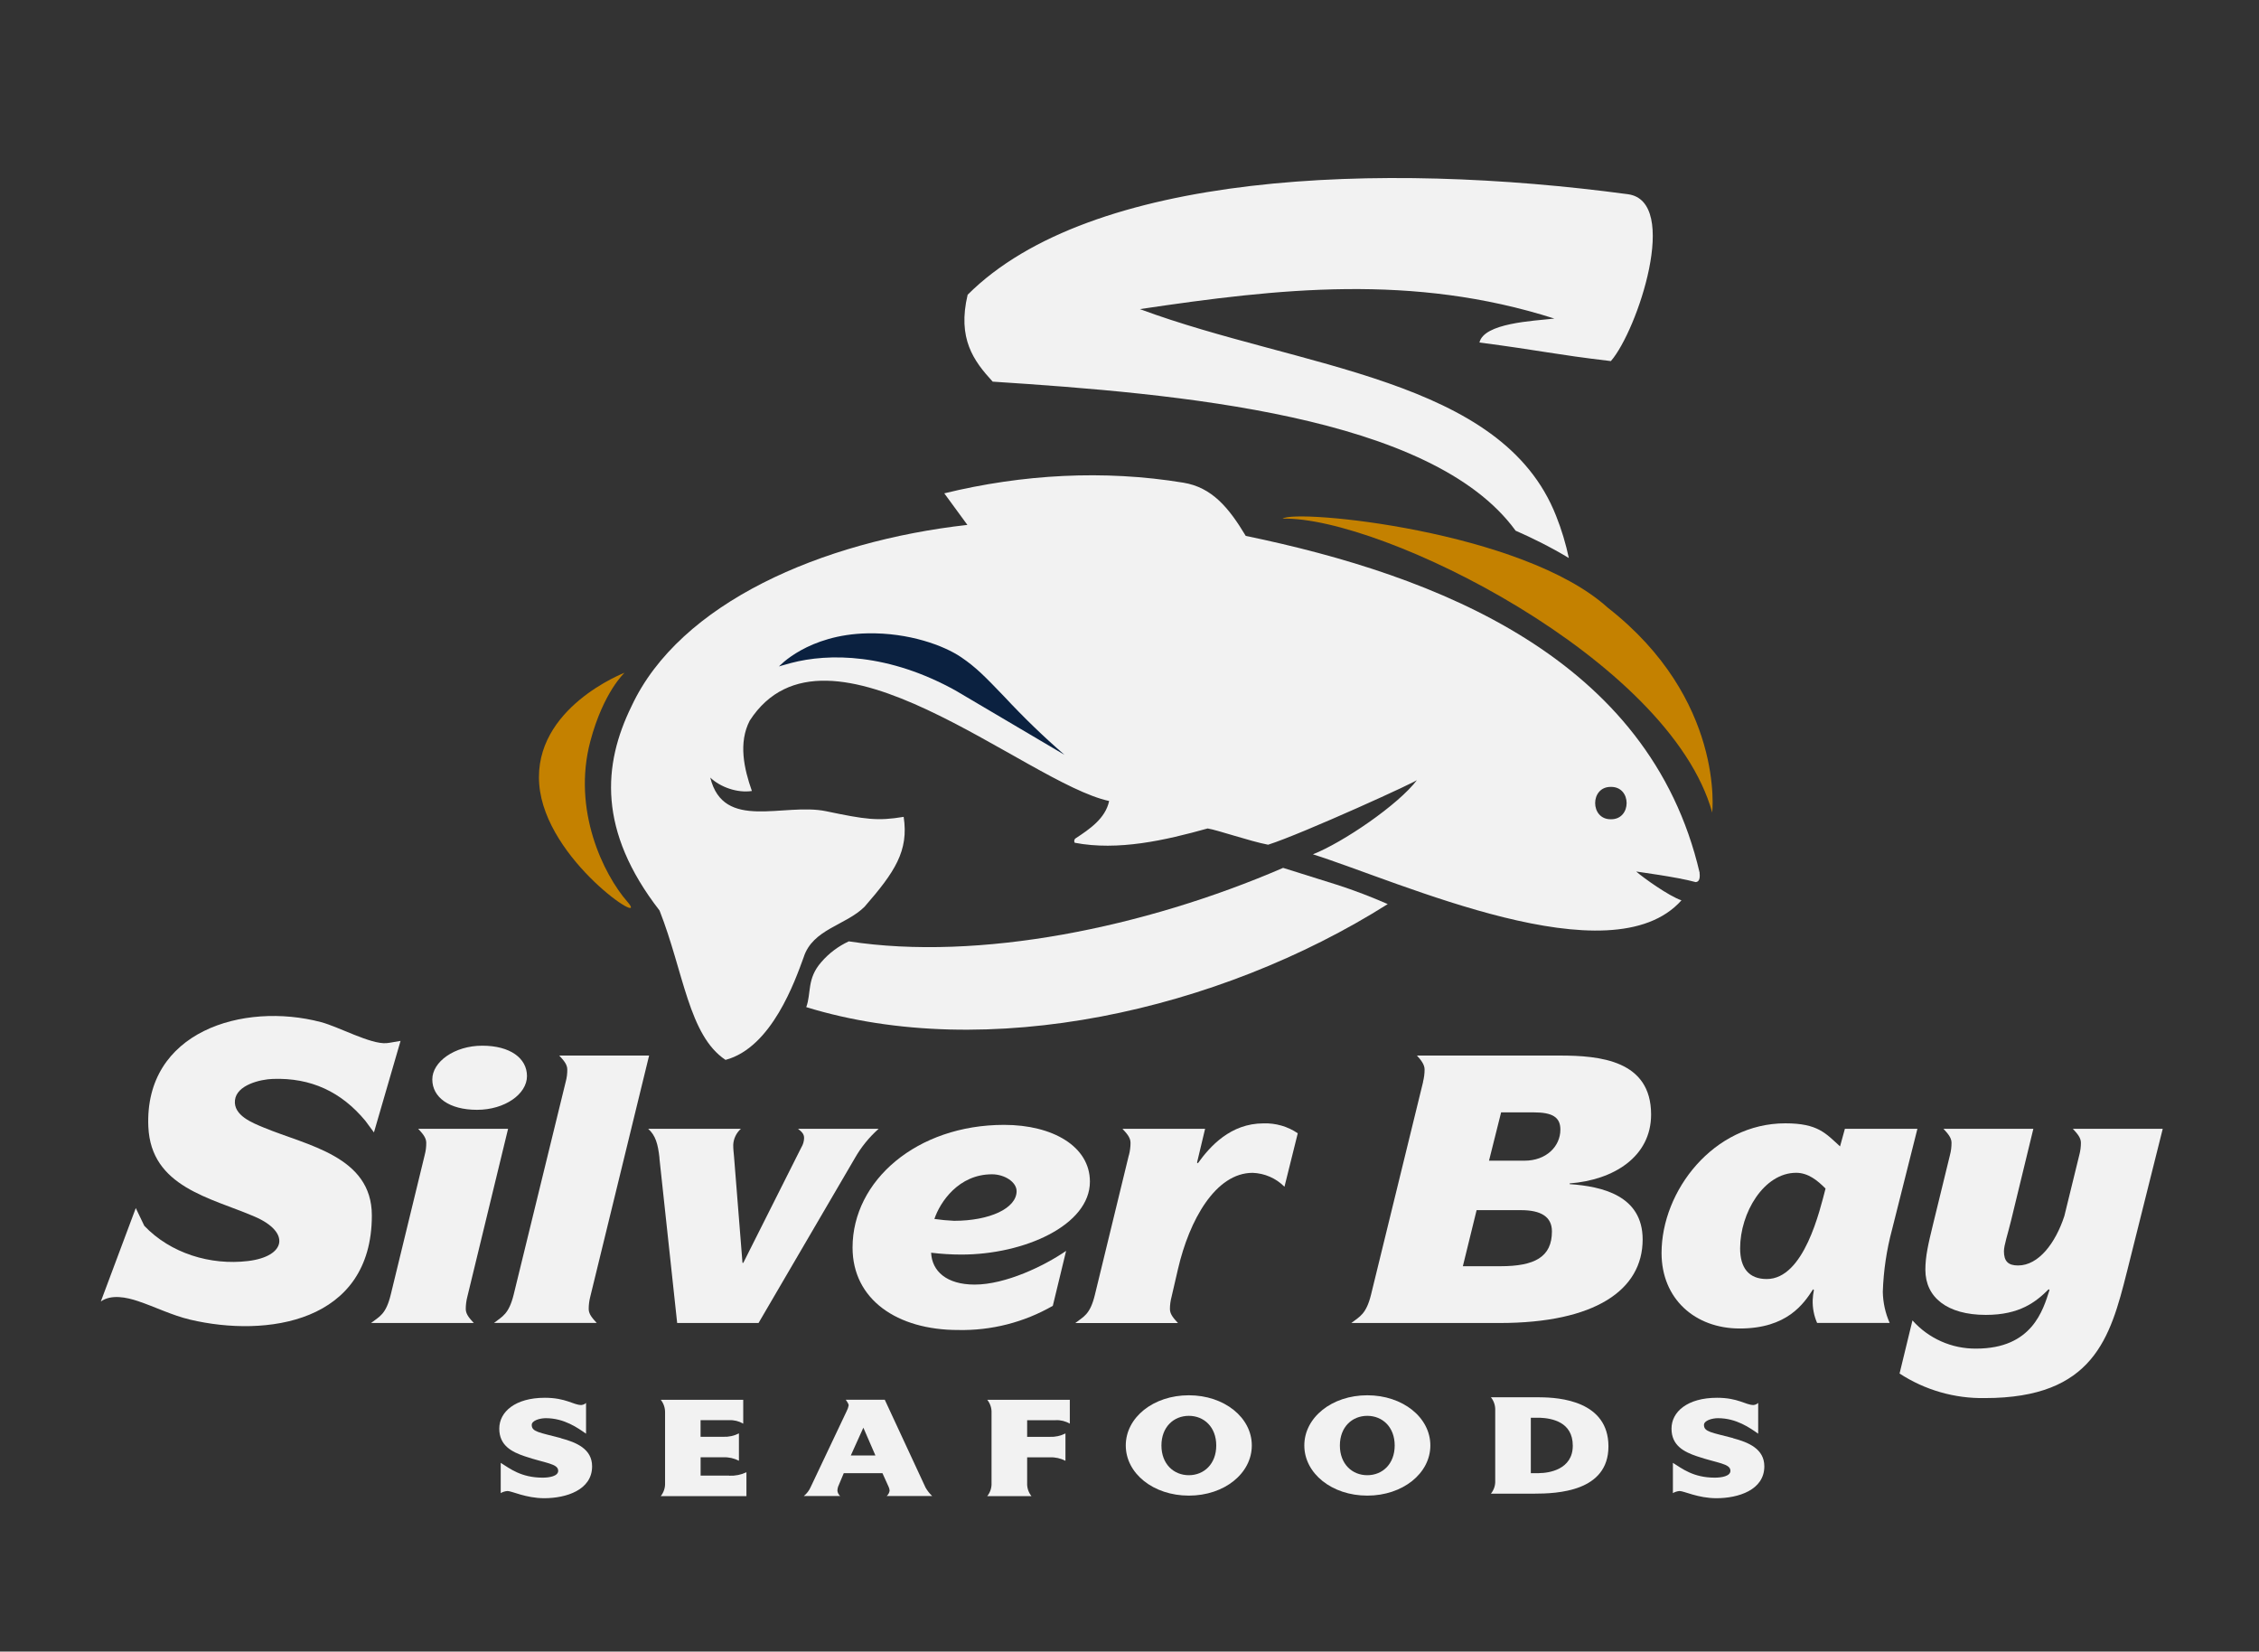
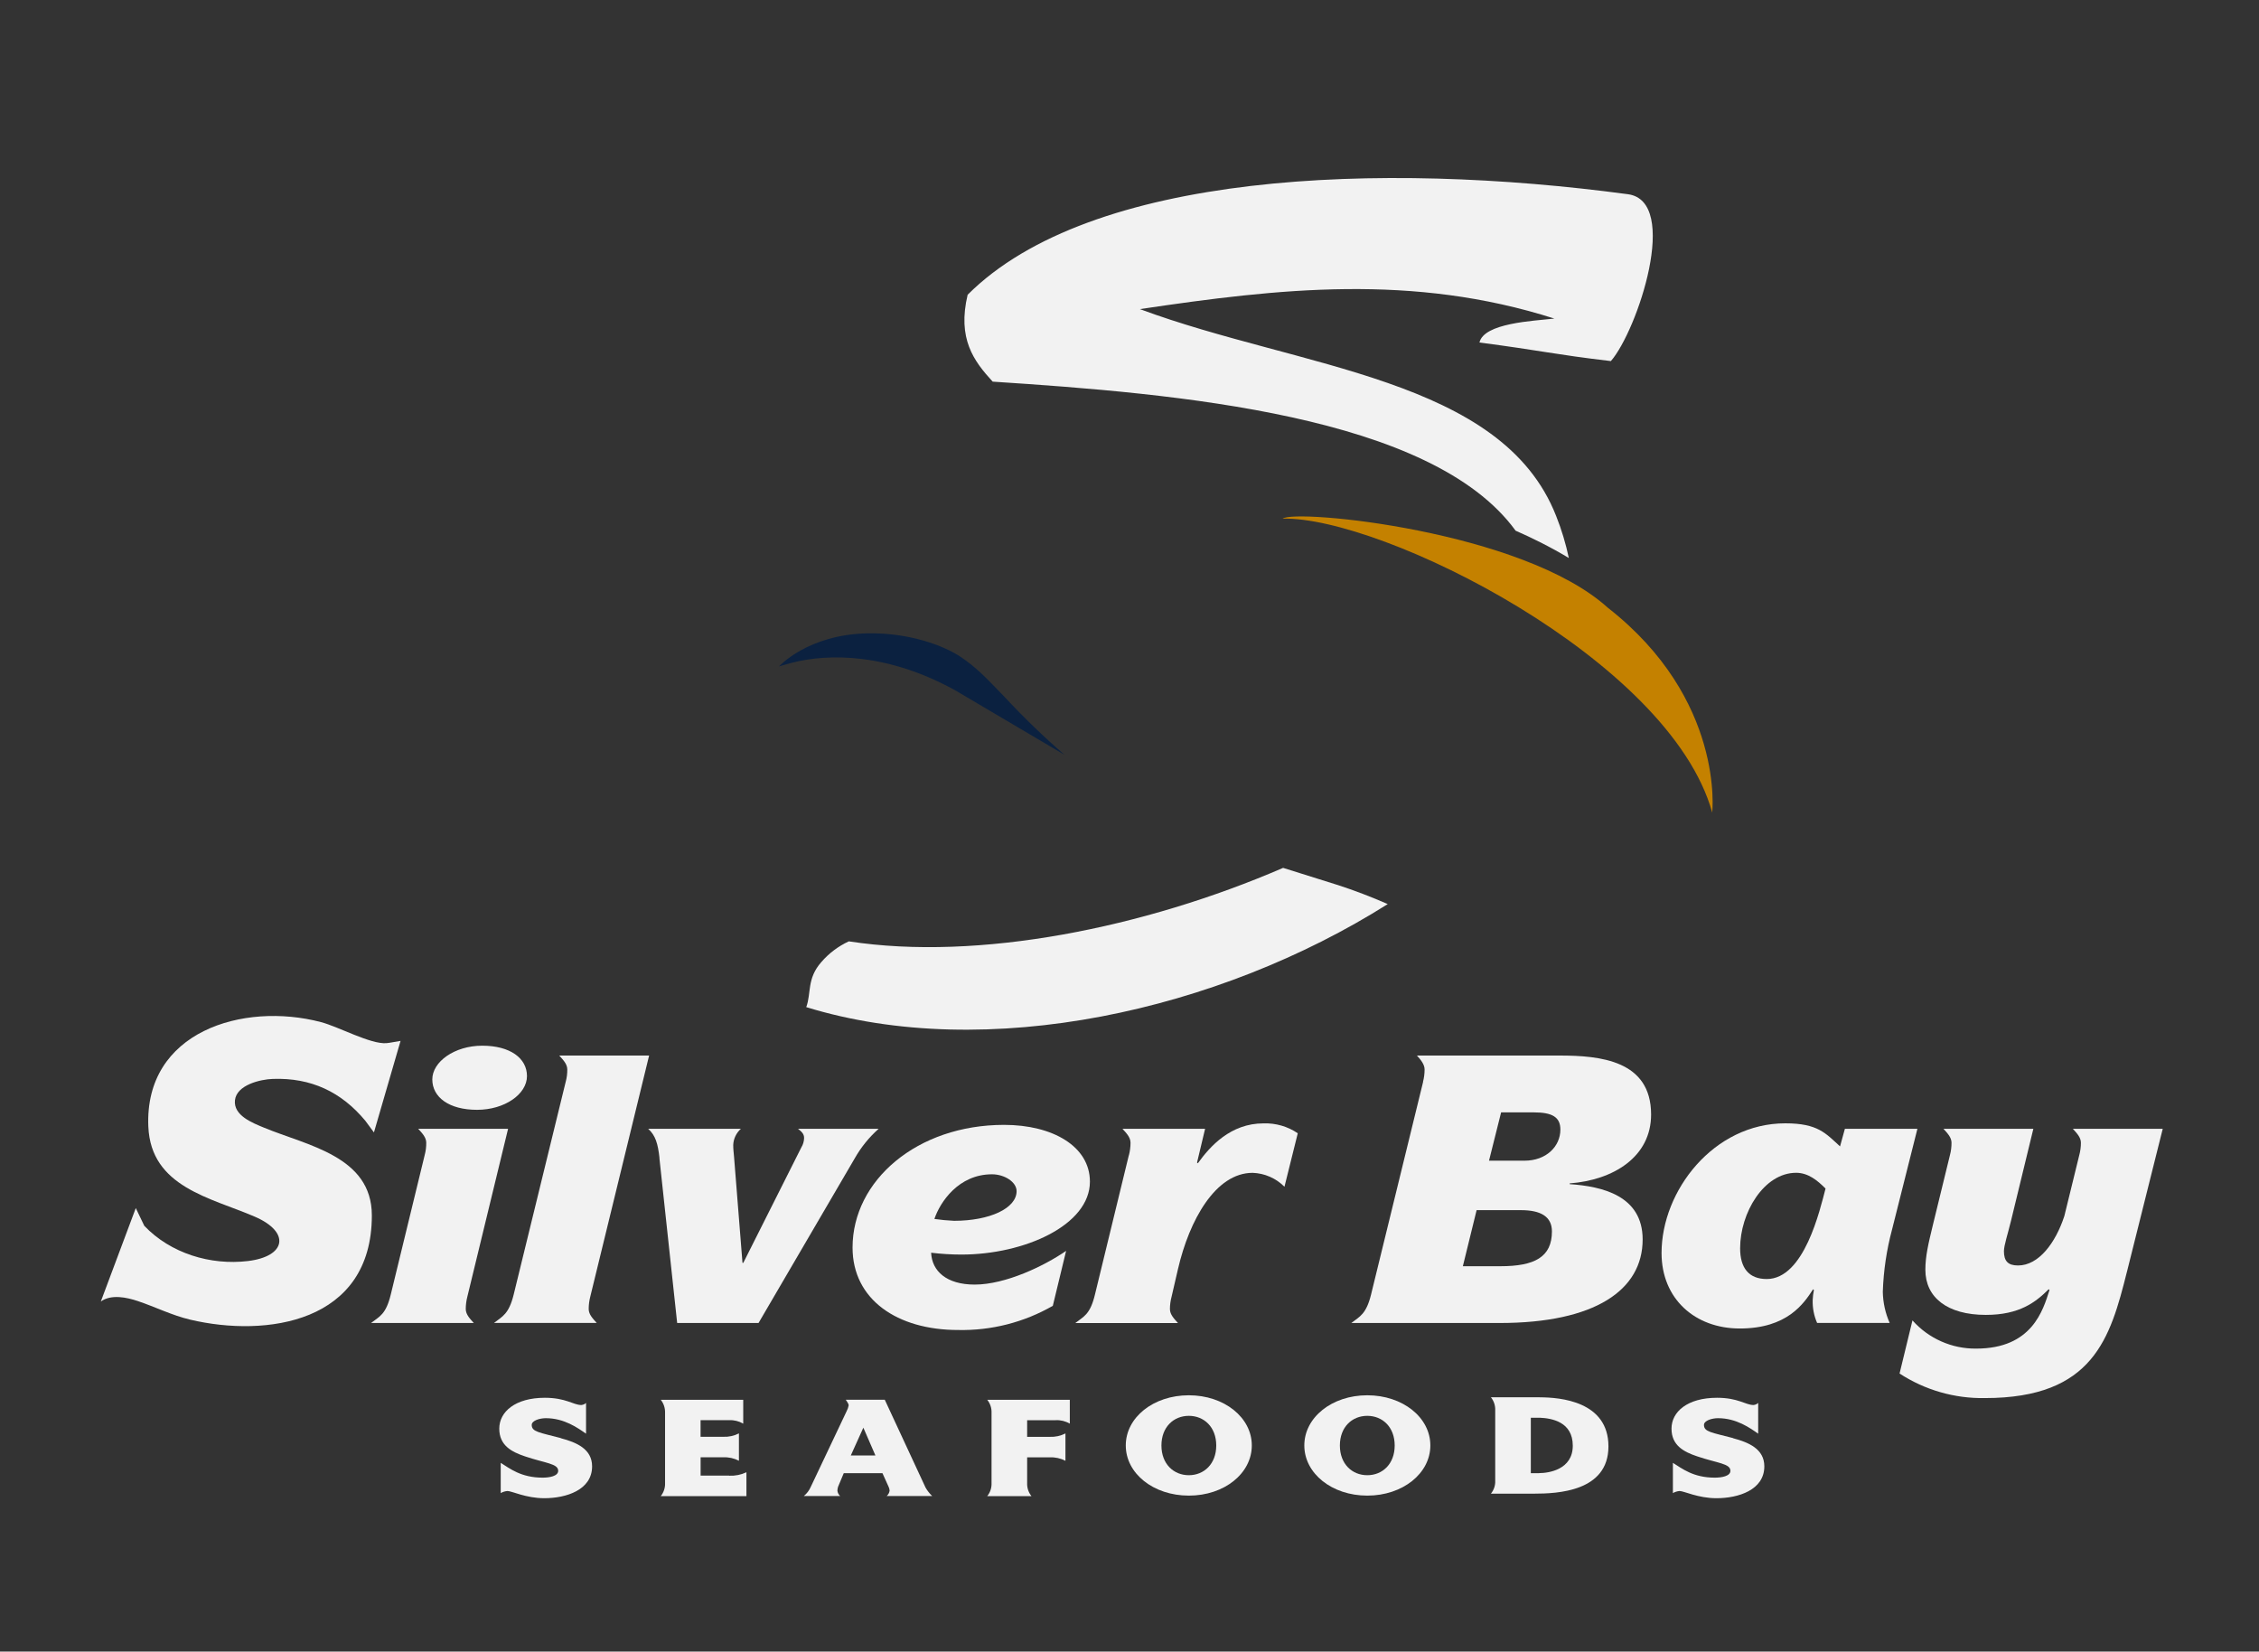
<svg xmlns="http://www.w3.org/2000/svg" id="Layer_1" viewBox="0 0 451.69 330.19">
  <rect x="0" y="0" width="451.69" height="330.19" fill="#333333" stroke="none" />
  <defs>
    <style>.cls-1,.cls-2{fill:#c48100;}.cls-1,.cls-3{fill-rule:evenodd;}.cls-4{fill:#f2f2f2;}.cls-3{fill:#0b2140;}</style>
  </defs>
  <g id="Mark">
    <path id="Path_1833" class="cls-4" d="M322.1,72.19c-11.49-1.35-13.6-2.06-26.28-3.71.89-3.9,10.69-4.31,14.98-4.79-28.33-9.03-55-6.04-82.88-1.89,32.05,11.89,72.38,13.71,83.23,41.35,1.09,2.73,1.93,5.54,2.54,8.41-1.89-1.14-3.81-2.19-5.73-3.15-1.64-.83-3.27-1.6-4.91-2.31-16.78-23.1-67.62-27.4-104.56-29.8-3.81-4.14-7.09-8.6-5.01-17.37,24.56-24.55,82.45-26.76,132.03-20.1,10.49,1.42,1.92,27.21-3.41,33.36" />
    <path id="Path_1834" class="cls-4" d="M267.43,176.92c-2.53-.79-6.66-2.09-10.87-3.41-27.69,11.96-60.86,18.69-86.84,14.69-2.11.98-3.99,2.39-5.5,4.15-2.93,3.33-1.97,6.2-3.01,9,36.09,11.1,82.42.78,116.27-20.6-3.28-1.44-6.63-2.72-10.04-3.83" />
    <path id="Path_1835" class="cls-2" d="M321.51,121.52c-17.06-15.47-62.48-19.79-65.04-17.83,19.82-.47,77.37,28.09,85.89,58.76,0,0,2.56-22.63-20.85-40.93" />
-     <path id="Path_1836" class="cls-1" d="M124.88,134.5s-4.23,3.86-6.84,13.69c-3.67,13.79,2.64,26.65,7.42,32.11,4.78,5.46-16.44-8.22-17.64-23.51-1.2-15.29,17.06-22.29,17.06-22.29" />
-     <path id="Path_1853" class="cls-4" d="M339.85,174.51c-10-43-52.52-59.46-90.76-67.37-3.4-5.66-6.77-9.71-12.48-10.64-15.87-2.61-32.2-1.68-47.8,2.13.62.83,3.94,5.37,4.62,6.31-29.13,3.28-57.51,15.59-67.14,36.22-5.76,11.74-6.77,24.93,5.59,40.88,4.84,12.31,5.82,24.96,13.19,29.86,9.28-2.47,13.93-15.9,15.62-20.51,1.8-5.66,8.41-6.36,12.19-10.12,6.04-6.94,8.85-11.15,7.81-17.96-5.22.87-7.63.52-15.53-1.13-8.49-1.74-20.49,4.07-23.14-6.72,2.02,1.92,5.42,3.12,8.32,2.68-1.58-4.48-2.72-9.64-.43-14.07,15.35-23.67,55.28,12.51,71.86,16.07-.72,3.47-3.9,5.63-6.68,7.45-.3.19-.39.6-.2.9,8.69,1.66,18.08-.49,26.58-2.86,1.95.3,8.39,2.54,12.09,3.25,6.64-2.09,30.77-13.07,29.82-12.99-3.76,5.01-14.91,12.57-20.86,14.91,17.57,5.55,59.61,24.97,73.69,9.2-2.54-.86-7.71-4.57-9.05-5.76,0,.03,8.15,1.07,11.91,2.12.28-.04.97-.16.76-1.86M322.1,163.79c-4.19.06-4.2-6.53,0-6.47,4.2-.06,4.19,6.53,0,6.47" />
    <path id="Path_1854" class="cls-3" d="M191.24,138.15c-13.53-7.56-25.51-7.61-33.11-5.59-1.59.42-2.37.68-2.37.68,0,0,5.76-6.4,17.73-6.62,8.28-.16,15.29,2.46,18.69,4.77,3.02,2.05,4.79,3.89,8.7,7.96,3.78,4.06,7.77,7.92,11.96,11.55l-21.61-12.75Z" />
  </g>
  <g id="Subheader">
    <path id="Path_1845" class="cls-4" d="M112.14,287.51c-4.29-1.13-5.82-1.24-5.82-2.63,0-.88,1.61-1.35,2.82-1.35,3.7,0,6.4,1.96,8.04,3.1v-6.15c-.26.25-.6.39-.96.42-1.55,0-3.07-1.45-7.28-1.45-5.94,0-9.11,2.82-9.11,6.17s2.44,4.64,5.13,5.54c4.08,1.38,6.65,1.44,6.65,2.89,0,1.08-1.78,1.37-3.1,1.37-4.34,0-6.59-1.84-8.39-2.96v6.05c.41-.24.87-.38,1.34-.42.89,0,3.7,1.44,7.37,1.44,4.34,0,9.56-1.62,9.56-6.37,0-3.5-3.17-4.8-6.24-5.62" />
    <path id="Path_1846" class="cls-4" d="M145.8,295.01h-5.71v-3.66h4.53c1.09-.05,2.16.19,3.13.69v-5.47c-.97.49-2.04.73-3.13.68h-4.54v-3.32h5.71c.99-.05,1.96.19,2.82.69v-4.77h-16.49c.59.74.89,1.66.86,2.61v14.04c.04.94-.27,1.87-.86,2.61h17.13v-4.77c-1.08.51-2.26.74-3.45.69" />
    <path id="Path_1847" class="cls-4" d="M186.4,299.1c-.53-.5-.98-1.07-1.34-1.71l-8.15-17.55h-7.8c.23.39.58.76.58,1.14-.07.38-.2.75-.38,1.1l-7.19,15.17c-.31.72-.79,1.35-1.39,1.84h7.26c-.31-.28-.51-.66-.55-1.07.01-.26.05-.52.13-.77l1.14-2.72h7.74l1.23,2.72c.12.24.18.51.2.77-.06.41-.26.79-.58,1.07h9.12ZM170.12,290.98l2.51-5.55,2.41,5.55h-4.91Z" />
    <path id="Path_1848" class="cls-4" d="M211.08,283.93c.99-.05,1.97.19,2.83.69v-4.77h-16.51c.59.74.9,1.66.86,2.61v14.04c.04.94-.26,1.87-.86,2.61h8.84c-.59-.73-.9-1.66-.86-2.61v-5.14h4.52c1.09-.05,2.17.19,3.14.69v-5.47c-.97.49-2.05.73-3.14.68h-4.52v-3.32h5.69Z" />
    <path id="Path_1849" class="cls-4" d="M237.71,278.95c-7.1,0-12.61,4.44-12.61,10.03s5.51,10.03,12.61,10.03,12.59-4.44,12.59-10.03-5.51-10.03-12.59-10.03M237.71,294.93c-3.04,0-5.48-2.25-5.48-5.94s2.44-5.93,5.48-5.93,5.48,2.24,5.48,5.93-2.45,5.94-5.48,5.94" />
    <path id="Path_1850" class="cls-4" d="M273.39,278.95c-7.09,0-12.59,4.44-12.59,10.03s5.51,10.03,12.59,10.03,12.61-4.44,12.61-10.03-5.51-10.03-12.61-10.03M273.39,294.93c-3.04,0-5.48-2.25-5.48-5.94s2.44-5.93,5.48-5.93,5.48,2.24,5.48,5.93-2.44,5.94-5.48,5.94" />
    <path id="Path_1851" class="cls-4" d="M307.84,279.35h-9.73c.6.74.9,1.67.86,2.62v14.03c.05.95-.26,1.88-.86,2.62h8.62c4.69,0,14.88-.42,14.88-9.45s-9.69-9.81-13.76-9.81M307.77,294.52h-1.68v-11.08h1.8c2.34.1,6.59.79,6.59,5.59s-4.85,5.48-6.72,5.48" />
    <path id="Path_1852" class="cls-4" d="M346.53,287.51c-4.31-1.13-5.82-1.24-5.82-2.63,0-.88,1.61-1.35,2.8-1.35,3.7,0,6.41,1.96,8.04,3.1v-6.15c-.26.24-.59.39-.94.42-1.55,0-3.07-1.45-7.28-1.45-5.96,0-9.11,2.82-9.11,6.17s2.44,4.64,5.13,5.54c4.09,1.38,6.65,1.44,6.65,2.89,0,1.08-1.78,1.37-3.12,1.37-4.34,0-6.57-1.84-8.38-2.96v6.05c.41-.24.86-.38,1.33-.42.89,0,3.7,1.44,7.38,1.44,4.34,0,9.57-1.62,9.57-6.37,0-3.5-3.17-4.8-6.24-5.62" />
  </g>
  <g id="Header">
    <path id="Path_1837" class="cls-4" d="M84.91,230.95c.22-.81.33-1.65.32-2.49,0-1.1-.88-1.98-1.61-2.78h17.97l-8.14,33.55c-.21.81-.32,1.65-.32,2.49,0,1.1.89,1.98,1.61,2.78h-20.55c1.69-1.31,2.98-1.69,3.95-5.71l6.77-27.83ZM86.44,215.8c0-3.52,4.43-6.74,9.99-6.74s8.94,2.49,8.94,6.08-4.43,6.74-9.99,6.74-8.94-2.49-8.94-6.08" />
    <path id="Path_1838" class="cls-4" d="M113.11,216.3c.22-.81.33-1.65.32-2.49,0-1.1-.89-1.98-1.61-2.78h17.97l-11.76,48.19c-.21.81-.32,1.65-.32,2.49,0,1.1.89,1.98,1.61,2.78h-20.55c1.69-1.31,2.98-1.76,3.95-5.71l10.39-42.49Z" />
    <path id="Path_1839" class="cls-4" d="M131.87,231.54c-.32-2.93-.81-4.54-2.26-5.86h18.53c-.92.82-1.48,1.99-1.53,3.22,0,.88.08,1.39.16,2.34l1.69,21.24h.16l11.6-23.07c.35-.57.55-1.23.56-1.9,0-.81-.48-1.25-1.21-1.83h16.11c-1.89,1.68-3.5,3.66-4.75,5.86l-19.26,32.96h-16.27l-3.55-32.96Z" />
    <path id="Path_1840" class="cls-4" d="M210.52,261.06c-5.75,3.31-12.3,4.98-18.94,4.84-12.17,0-21.11-6.08-21.11-16.48,0-13.41,12.89-24.53,30.3-24.53,9.75,0,17.16,4.32,17.16,11.35,0,8.72-13.13,14.58-25.7,14.58-2.02,0-4.04-.13-6.05-.37.16,3.66,3.06,6.37,8.7,6.37,6.2,0,13.94-3.74,18.29-6.74l-2.66,10.99ZM186.83,243.7c1.31.19,2.63.31,3.95.37,7.09,0,12.49-2.49,12.49-5.93,0-1.83-2.42-3.37-4.92-3.37-6.69,0-10.39,5.57-11.52,8.94" />
    <path id="Path_1841" class="cls-4" d="M225.73,230.95c.21-.81.32-1.65.32-2.49,0-1.1-.88-1.98-1.61-2.78h16.52l-1.61,6.74.16.15c2.42-3.37,6.53-7.98,13.13-7.98,2.44-.08,4.84.61,6.85,1.98l-2.66,10.69c-1.69-1.7-3.97-2.7-6.37-2.78-7.41,0-12.65,9.45-14.91,19.19l-1.29,5.57c-.22.81-.33,1.65-.33,2.49,0,1.1.89,1.98,1.61,2.78h-20.54c1.69-1.31,2.98-1.69,3.94-5.71l6.77-27.83Z" />
    <path id="Path_1842" class="cls-4" d="M284.53,216.3c.21-.81.32-1.65.32-2.49,0-1.03-.81-1.98-1.53-2.78h28.53c8.06,0,18.29.95,18.29,11.79,0,8.5-7.57,13.11-16.28,13.77v.15c6.45.44,14.59,2.27,14.59,11.06,0,10.11-9.51,16.7-28.6,16.7h-29.65c1.7-1.31,2.98-1.76,3.95-5.71l10.4-42.49ZM292.5,253.15h7.5c6.85,0,10.31-1.83,10.31-6.96,0-2.93-2.18-4.25-6.2-4.25h-8.86l-2.75,11.21ZM297.74,232.05h7.09c4.35,0,7.17-2.86,7.17-6.22,0-2.49-1.61-3.44-5.32-3.44h-6.53l-2.42,9.66Z" />
    <path id="Path_1843" class="cls-4" d="M363.34,264.5c-.64-1.45-.94-3.03-.89-4.61.03-.66.11-1.33.24-1.98l-.16-.15c-1.86,2.86-5.16,7.84-14.66,7.84-8.95,0-15.64-5.93-15.64-15.09,0-12.45,10.4-25.93,24.74-25.93,6.52,0,8.05,1.98,10.95,4.61l.97-3.52h14.5l-5.07,20.14c-1.09,4.07-1.71,8.24-1.85,12.45.04,2.14.5,4.26,1.37,6.22h-14.51ZM353.26,255.71c7.5,0,10.64-13.84,11.76-18.09-1.61-1.61-3.46-3.15-5.88-3.15-6.44,0-11.2,7.99-11.2,15.09,0,3.88,1.69,6.15,5.32,6.15" />
    <path id="Path_1844" class="cls-4" d="M425.27,254.31c-3.31,13.18-6.69,25.2-28.37,25.2-6.06.11-12.01-1.6-17.08-4.91l2.58-10.62c3.23,3.63,7.87,5.69,12.74,5.64,11.2,0,13.37-7.69,14.66-11.72l-.16-.15c-2.58,2.56-5.8,5.13-12.57,5.13-7.74,0-12.09-3.52-12.09-9.01,0-2.71.57-5.13,1.53-9.08l3.38-13.84c.22-.81.32-1.65.32-2.49,0-1.1-.89-1.98-1.61-2.78h17.97l-4.43,18.24c-.65,2.71-1.45,5.05-1.45,6.22,0,1.98.81,2.86,2.82,2.86,4.11,0,7.49-4.47,9.26-9.89l2.98-12.16c.22-.81.33-1.65.33-2.49,0-1.1-.89-1.98-1.61-2.78h17.97l-7.17,28.64Z" />
  </g>
  <path class="cls-4" d="M80.1,208.07l-5.33,18.33-1.72-2.33c-4.8-5.78-10.85-8.63-18.48-8.37-2.53.08-7.26,1.21-7.59,4.26s3.47,4.52,5.79,5.48c8.65,3.59,21.58,5.7,21.58,17.55,0,21.53-21.13,24.43-36.32,20.84-3.71-.88-6.95-2.54-10.49-3.72-2.18-.73-5.3-1.41-7.38.09l6.99-18.68,1.7,3.55c5.24,5.5,13.22,7.94,20.73,7.04,7.63-.92,8.55-5.77,1.36-8.87-8.82-3.81-20.76-5.9-21.28-17.99-.82-19.02,18.95-25,34.51-20.91,3.58.94,9.93,4.47,13.11,4.21.67-.05,2.15-.36,2.8-.45Z" />
</svg>